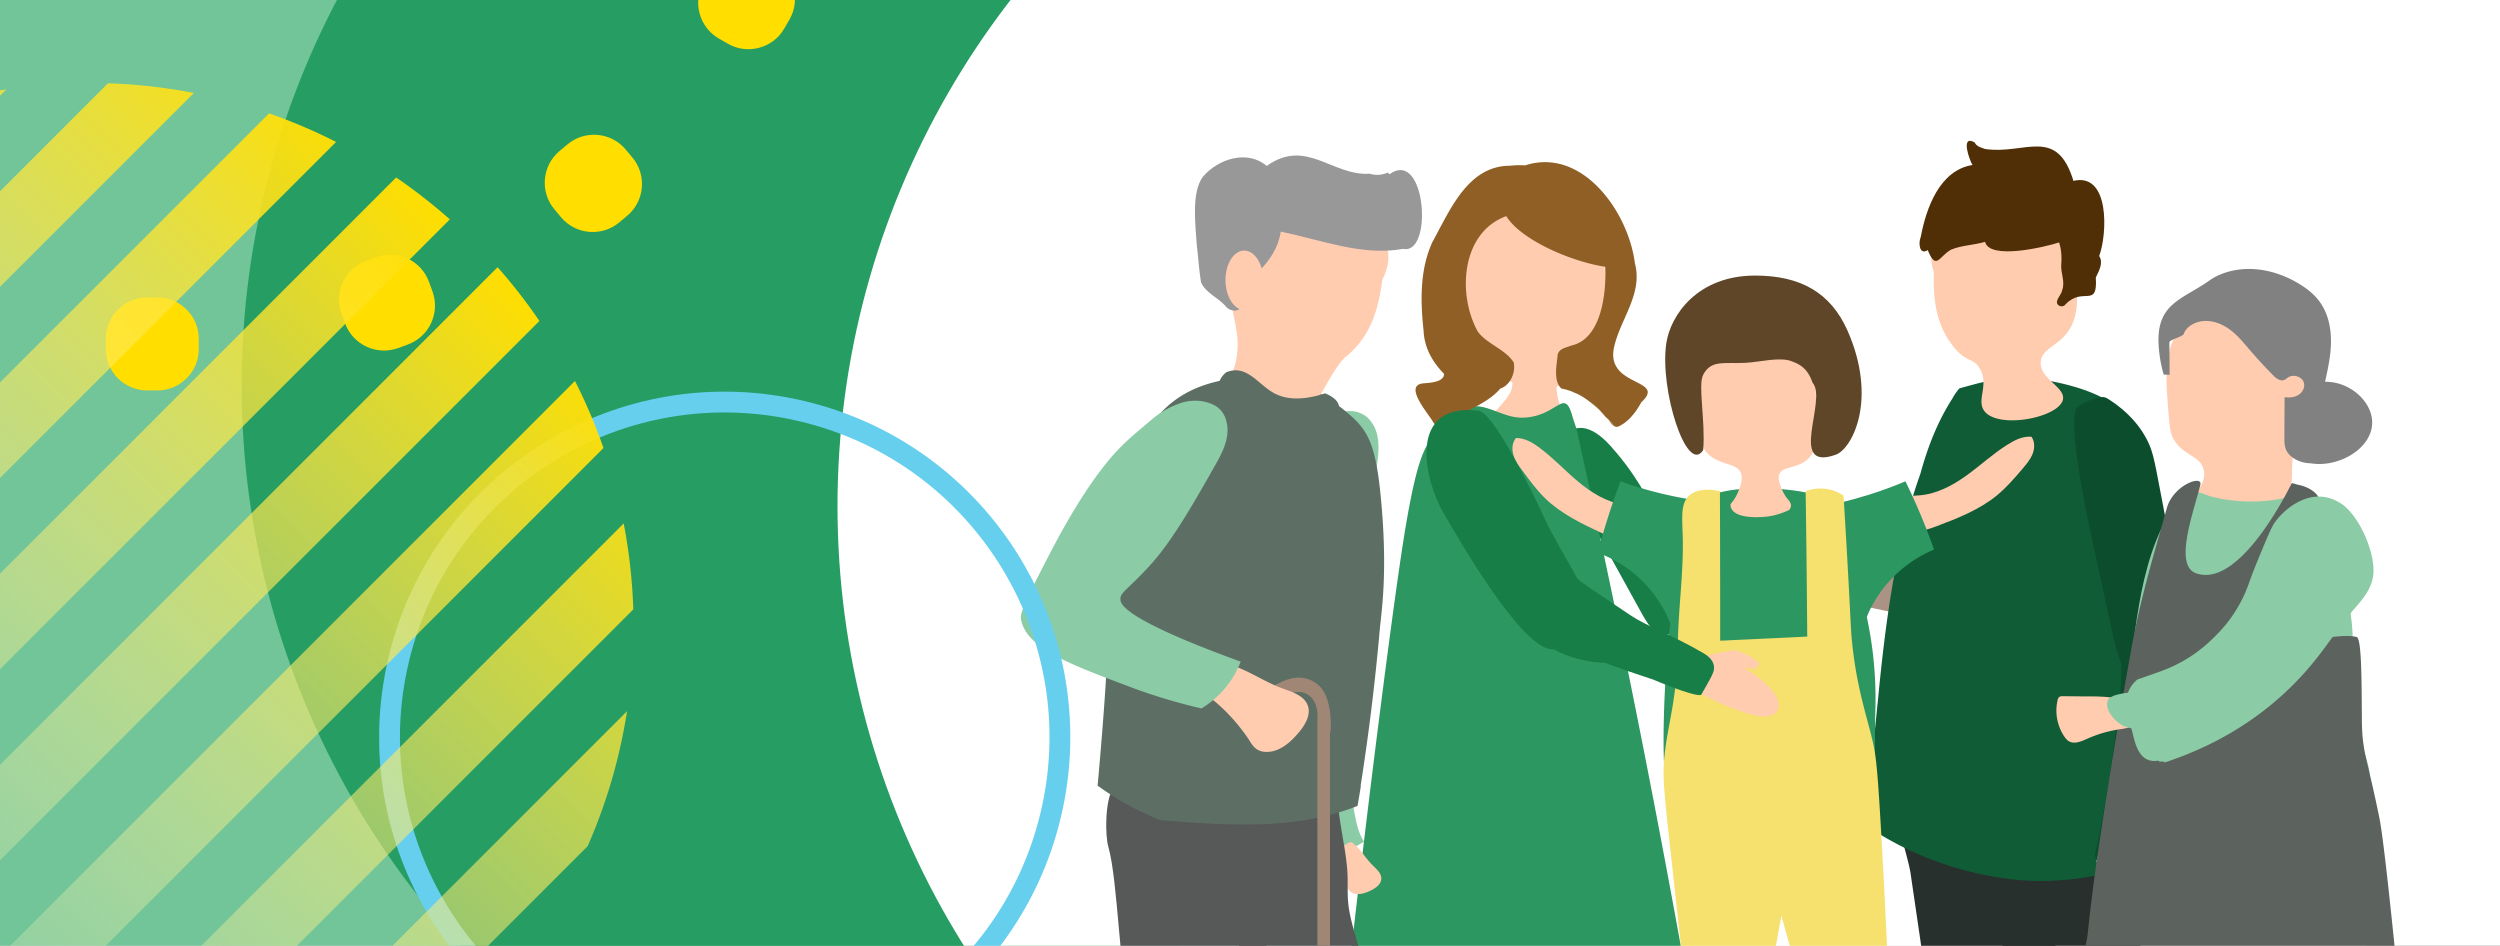
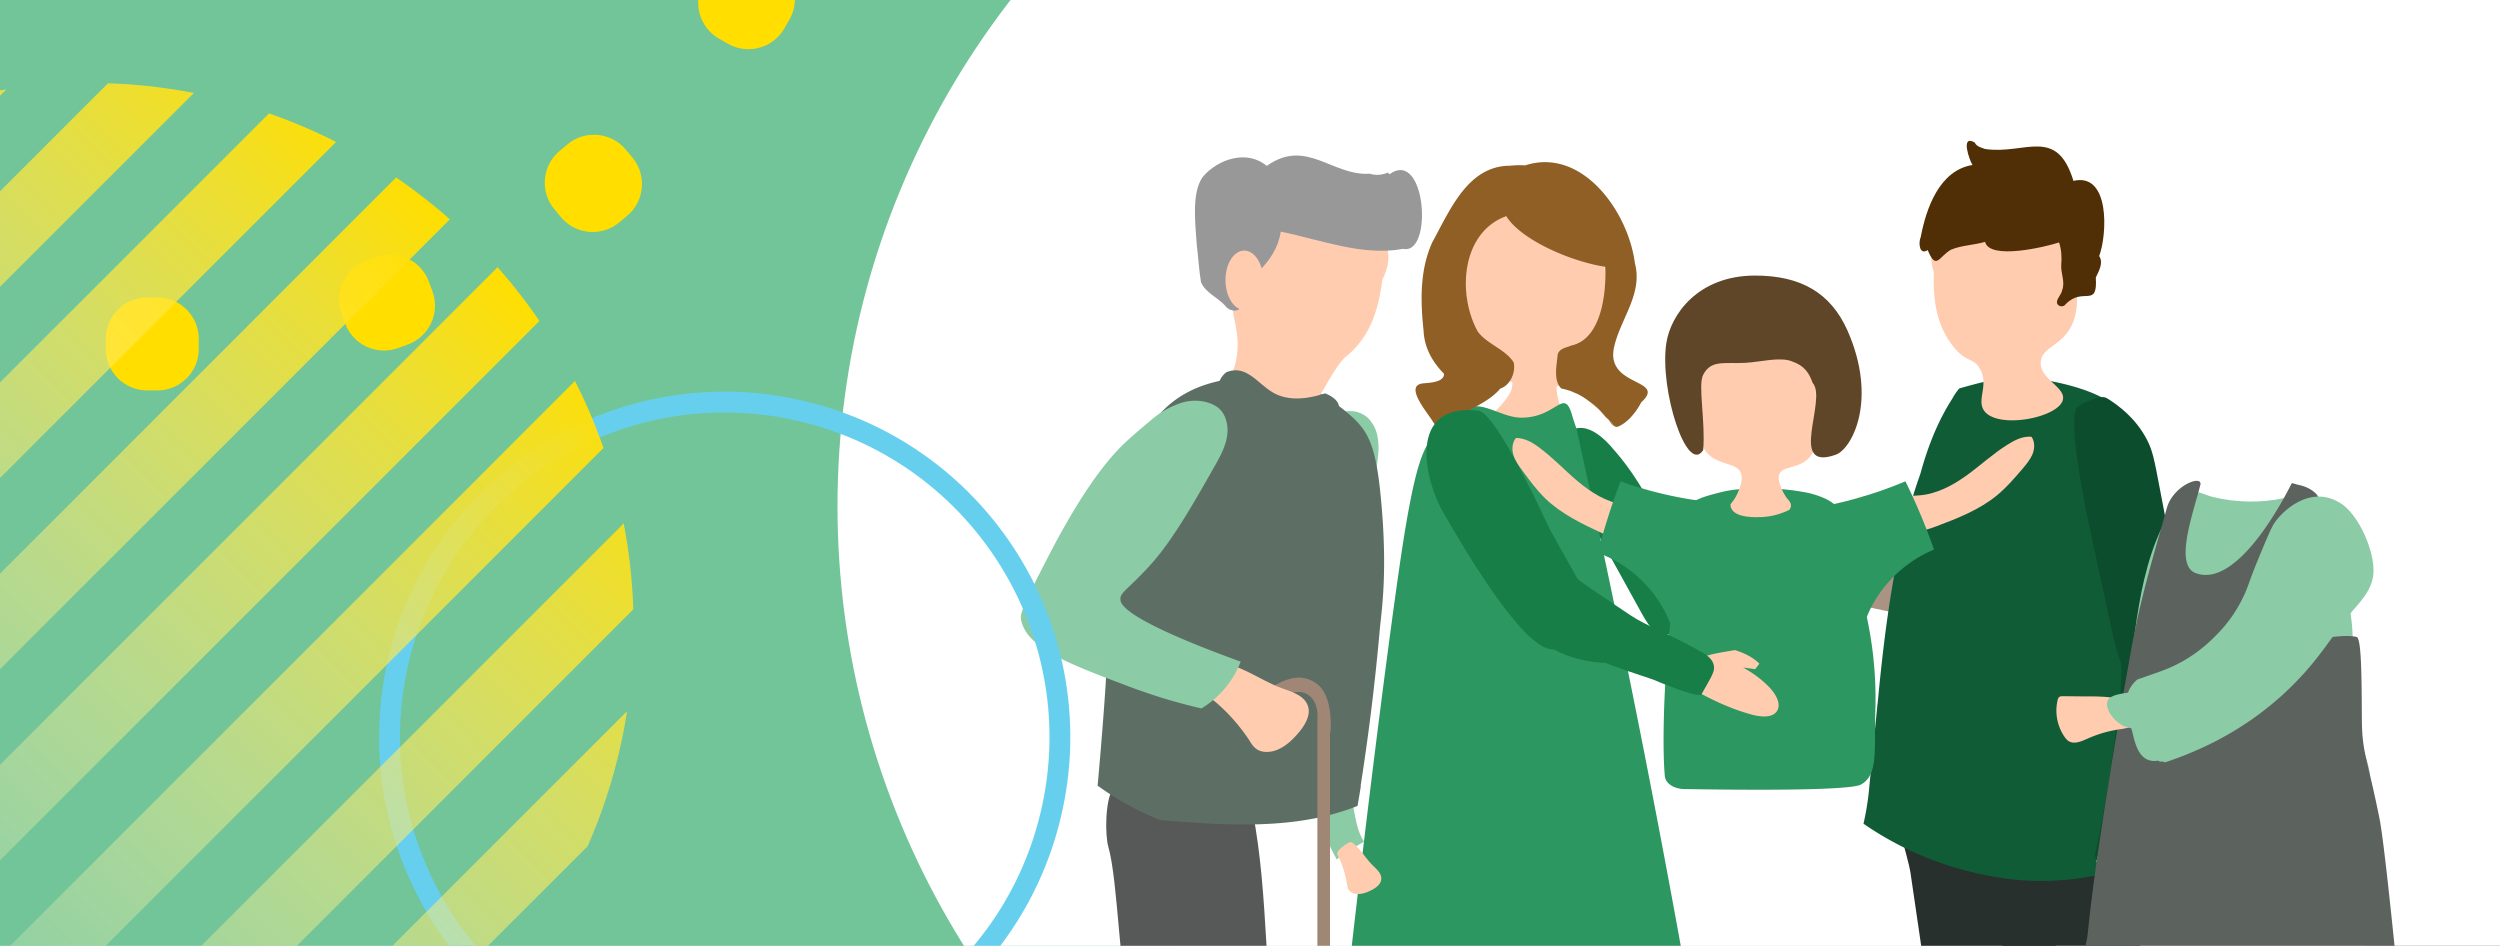
<svg xmlns="http://www.w3.org/2000/svg" width="600" height="227" fill="none">
  <rect width="100%" height="100%" fill="#333333" stroke="none" />
  <g clip-path="url(#clip0_21078_3061)">
    <path fill="#fff" d="M0 0h600v227H0z" />
    <circle cx="139.5" cy="90.5" r="198.5" fill="#71C598" />
-     <circle cx="256.5" cy="92.5" r="198.5" fill="#259D63" />
    <circle cx="399.5" cy="121.5" r="198.5" fill="#fff" />
    <path d="M531.282 124.928c-1.74 6.156-1.662 7.115-2.672 9.976-1.896 5.46-4.569 8.816-6.029 10.61-4.087 5.058-8.344 7.733-11.918 9.481-1.662.82-3.325 1.624-4.988 2.428-3.465 3.821-1.647 7.641-.233 11.446 1.103 2.258 2.284 8.846 7.521 7.315.202.449 1.367-.154 1.522.279 13.627-6.28 25.297-15.9 33.47-29.217 2.455-3.99 4.568-8.29 7.163-12.172 1.74-2.598 3.744-5.196 3.869-8.785.171-5.104-4.848-14.059-9.758-16.456-7.319-3.573-13.145 2.707-15.15 6.31-.652 1.176-1.383 3.712-2.828 8.816v-.031h.031z" fill="#fff" />
    <path d="M476.265 133.555s-7.459.65-16.626 1.176c-5.128.294-12.617.618-21.847.556-.155.217-2.843 1.578-2.843 1.594-.187.51-.793 3.758-.808 4.036 1.289 1.315 12.461 4.439 12.461 4.439.249.078 11.623 2.459 12.011 2.351 1.911.325 16.284 2.892 21.816 1.176 10.379-3.202 18.071-13.24 16.346-16.287-.917-1.608-4.024-.526-20.495.928l-.015.031z" fill="#AB9384" />
    <path d="M478.185 99.314c-.668-1.345-6.324-1.221-7.21-.85-4.164 1.763-10.535 32.572-10.535 32.572-3.108 15.034-5.78 20.138-2.175 24.731 2.128 2.707 6.199 4.872 9.525 3.882 3.465-1.036 5.314-7.068 8.887-19.116.42-1.423 1.648-6.342 4.118-16.209 1.756-7.037 2.222-8.971 2.082-11.832-.264-5.769-2.688-10.301-4.661-13.178h-.031z" fill="#AB9384" />
    <path d="M440.567 137.794c.156-.247.265-.51.358-.804.373-1.315-.187-2.568-.963-3.619-1.119-1.532-2.673-2.738-4.134-3.975-1.429-.325-2.859-.464-4.304-.109.047.341.078.696.109 1.052l1.709.727a17.407 17.407 0 00-4.739.48c-1.507.355-3.201 1.221-3.216 2.567 0 1.315 1.616 2.103 3.061 2.475 3.884 1.036 7.971 1.299 12.104 1.221l.015-.015z" fill="#F3D3BC" />
    <path d="M386.823 107.323c-1.755-1.933-3.744-3.773-6.028-4.423-2.316-.634-4.973.263-5.874 2.707-.808 2.211 0 4.887.948 7.176 2.393 5.893 5.438 11.414 8.484 16.92 3.216 5.8 6.417 11.6 9.618 17.431.979 1.748 2.02 3.619 3.589 4.594 2.766 1.716 9.09-.449 9.572-4.145.435-3.326-4.118-11.554-5.423-14.724-3.776-9.28-8.406-18.344-14.917-25.52l.031-.016z" fill="#187E47" />
    <path d="M435.593 127.46c1.724-.542 4.04-.944 4.739.34.73 1.346-1.026 3.016-2.579 4.099-3.388 2.351-6.76 4.671-10.162 7.037-6.589 4.563-13.348 9.249-20.977 11.878-3.108 1.067-6.759 1.732-9.09.186-1.445-.959-2.097-2.614-2.548-4.223-2.362-7.965 6.946-8.553 14-10.795 8.888-2.846 17.744-5.676 26.617-8.507v-.015z" fill="#187E47" />
    <path d="M445.417 119.822c-.886.525-1.725 1.221-2.471 1.948-1.088 1.037-2.082 2.166-3.247 3.109-.777.619-1.663 1.16-2.176 2.073-.217.386-.373.897-.248 1.33.108.417.45.711.808.866.373.155.761.139 1.118.155l.948-.093c3.077-1.145 6.122-2.274 9.183-3.387.606-.217 1.29-.511 1.539-1.176.233-.588.062-1.268-.094-1.871-.342-1.269-.761-2.661-1.755-3.31-1.119-.727-2.533-.294-3.667.402v-.031h.046l.016-.015zm-69.659-34.77c1.787-7.81-6.432-.541-9.758-.743-3.325-.2-4.366-6.743-6.153 1.068.886 1.747 1.772 2.614 2.642 4.377.342.665.885 2.614 0 4.377-1.445 2.861-5.283 6.109-7.039 7.857-.808 5.444 2.533 2.119 6.153 2.614 3.403-.511 7.971.819 8.81.881 1.119.047 2.331.897 3.527-.881 3.947-5.816-3.527-8.739 1.383-17.833a45.89 45.89 0 00.451-1.733l-.016.016z" fill="#FFCCB0" />
    <path d="M388.172 148.605a3134.107 3134.107 0 00-9.789-45.534c-.031-.139-.078-.278-.109-.402l-.808-2.428c-2.066-7.81-3.527 0-12.337 0-5.734 0-11.425-6.16-15.367 0-6.13 7.216-8.454-1.7-13.876 35.666-2.02 13.919-6.728 49.137-12.089 96.65a3.996 3.996 0 003.403 4.392h.047c.186.031.357.047.559.062 1.259 0 2.533.031 3.823.047 1.274 0 2.377.293 3.278.773.358.201.746.356 1.134.387a680.888 680.888 0 0020.837 2.521c15.632 1.655 21.8 1.747 26.897 1.624 7.023-.171 13.098-.82 17.9-1.532a3.995 3.995 0 003.356-4.64 3174.246 3174.246 0 00-16.875-87.602l.016.016z" fill="#2C9760" />
    <path d="M384.794 59.575c-.662-8.998-9.282-15.729-19.262-15.038-9.944.709-17.473 8.555-16.847 17.553a14.07 14.07 0 00.983 4.27c.054.371.09.725.108 1.08.196 3.241.59 6.5 1.466 9.67 1.735 6.147 5.473 11.691 12.019 14.809 2.2 1.027 4.65 1.771 7.154 1.576 3.362-.248 6.331-2.143 8.513-4.41 7.207-7.404 7.1-17.802 5.848-27.526.036-.655.054-1.328 0-1.984h.018z" fill="#FFCCB0" />
    <path d="M341.873 91.988c1.407-.156 4.678-.265 4.701-2.26-2.791-2.88-4.707-6.184-4.916-10.352-.757-7.185-.937-14.588 2.125-21.296 4.26-7.731 8.537-18.342 18.696-18.308a20.008 20.008 0 013.559-.08c13.645-4.432 24.775 11.076 26.346 23.538 1.921 7.225-3.401 13.232-4.955 19.865-2.418 9.95 12.831 7.657 6.458 13.48-1.175 2.247-3.198 4.868-5.627 5.845h.034c-.085.012-.176.029-.26.023-.944-.023-1.515-1.086-2.108-1.793-2.446-2.857-5.175-5.616-8.887-6.662 4.74 1.086 7.317 5.564 10.735 8.421h-.017c-4.125-3.978-6.961-7.996-13.074-9.168.045.028.09.046.135.075-2.107-1.777-1.197-5.726-.977-8.226.395-1.5 2.136-1.673 3.345-2.184 7.158-1.581 8.379-12.612 8.051-18.883-7.848-1.166-20.142-6.317-23.73-12.151-10.758 3.886-11.826 18.693-6.842 27.711 2.316 3.081 6.486 4.139 8.605 7.358.57 2.403-.808 5.552-3.21 6.317-3.22 3.846-8.61 5.104-12.362 8.346-1.339.782-2.644 1.426-3.751-.316-1.192-2.115-7.436-9.105-2.068-9.3h-.006z" fill="#8F5F25" />
    <path d="M354.778 98.542c4.506.541 16.825 27.799 16.825 27.799 7.209 13.564 11.218 17.724 9.058 23.138-1.274 3.201-4.583 6.387-8.048 6.372-7.5-.064-22.506-26.479-26.194-32.79-4.615-7.87-8.824-26.42 8.359-24.519z" fill="#187E47" />
    <path d="M463.083 241.189c.296 2.304 2.051 4.16 4.351 4.609 7.878 1.484 15.694 3.217 23.758 1.624.248-.062.513-.109.777-.17 1.429-21.19 2.874-41.946 4.319-59.701.342-4.099-3.9-7.099-7.644-5.352-8.546 3.96-17.325 13.116-25.685 13.302-3.434.077-8.049-9.961-8.748-5.8-.466 2.846 3.838 16.564 4.273 19.549 1.523 10.61 3.185 21.251 4.568 31.939h.031z" fill="#27302C" />
    <path d="M486.111 244.653a4.077 4.077 0 004.599 2.862c.155-.031.311-.062.466-.078a198.219 198.219 0 0020.681-5.196 4.066 4.066 0 002.828-4.254c-1.818-19.41-3.542-38.202-4.816-54.395-.233-2.908-3.388-4.64-5.983-3.264-8.685 4.547-16.455 16.89-25.451 18.56-3.387.619-9.556-8.553-9.556-4.361 0 2.876 6.448 15.76 7.349 18.621 3.295 10.456 6.728 20.942 9.883 31.505z" fill="#27302C" />
    <path d="M516.228 148.096c-.653-7.192-2.751-29.804-3.294-36.439-.606-7.3-.839-8.243-1.104-8.986-.901-2.567-4.692-9.867-26.927-12.265-.855.155-1.818.201-2.859.201-4.025.449-7.847 1.5-11.809 2.614a13.353 13.353 0 00-1.663 2.428c-3.465 5.367-5.889 11.492-7.676 18.05-5.656 15.76-8.328 34.49-10.27 55.215a2.087 2.087 0 00-.063.449l-1.911 19.24c-.062.773-.14 1.547-.233 2.335a66.043 66.043 0 01-1.181 6.759 78.026 78.026 0 0015.725 8.368c12.586 4.934 23.09 5.289 25.187 5.351 15.367.356 27.363-4.655 33.765-7.981-.56-5.753-1.414-14.352-2.486-24.808-2.44-23.787-2.362-21.467-3.17-30.5h-.031v-.031z" fill="#0F5C37" />
    <path d="M497.26 61.42c0-7.856-7.567-14.213-16.89-14.213-9.322 0-16.89 6.357-16.89 14.214a11.8 11.8 0 00.622 3.774c0 .309.031.634 0 .959-.047 2.83.093 5.676.699 8.475.746 3.387 2.238 6.62 4.677 9.342 2.58 2.846 4.056 2.01 5.516 4.238 2.58 3.928-.715 7.64 1.181 10.347 3.217 4.593 18.133 1.686 18.941-2.722.544-3.016-5.827-5.011-5.329-9.126.357-2.97 3.838-3.619 6.293-6.79 2.128-2.768 3.62-7.609 1.056-16.75.078-.479.14-1.051.14-1.732v-.03l-.016.015z" fill="#FFCCB0" />
    <path d="M460.959 56.93c-.577 1.323-.337 4.417 1.695 3.096 2.058 4.991 2.651 1.553 5.581-.098 2.601-1.087 5.49-1.08 8.182-1.881 1.087 4.431 14.486 1.214 17.763.14.573 1.776.678 3.565.514 5.432-.108 2.045 1.006 4.099.203 6.088-.133.853-1.023 1.713-1.198 2.538-.311 1.176 1.399 1.773 2.061.764 4.166-4.318 7.727 1.156 7.233-6.41.698-1.472 1.913-3.525.81-5.145 1.963-5.231 2.618-20.113-6.178-18.045-4.024-13.22-11.669-6.226-21.2-7.647-.922-.344-2.054-.577-2.492-1.567-3.543-2.037-1.215 4.398-.528 5.405-7.925 1.251-11.124 10.366-12.435 17.322l-.011.008z" fill="#512F06" />
    <path d="M456.703 126.713c-1.371-.898-2.121-2.591-1.821-4.171.273-1.568 1.548-2.952 3.173-3.391.792-.194 1.624-.201 2.451-.253 4.186-.285 8.015-2.318 11.427-4.759 3.358-2.417 6.399-5.271 9.94-7.472 1.708-1.079 3.653-2.031 5.681-1.85.85 1.188.789 2.831.249 4.175-.559 1.336-1.528 2.483-2.497 3.63-1.877 2.187-3.754 4.374-5.985 6.218-4.209 3.477-9.468 5.543-14.639 7.488-2.563.97-5.636 1.845-7.907.368l-.067.062-.005-.045z" fill="#FFCCB0" />
    <path d="M446.759 142.851v-.614c.143-5.593-1.12-11.205-3.685-16.183-.794-1.536-.794-1.967-1.079-2.581 0 0-.347-.82-1.059-1.721-1.914-2.417-7.025-3.462-7.025-3.462a52.914 52.914 0 00-11.198-1.044c-4.093.061-6.577.082-9.937.942-3.787.963-7.594 1.946-9.549 5.305-1.242 2.131-1.262 4.364-1.14 5.756v7.498c-.122 1.229 0 0 0 1.495 0 2.417-.163 2.233-1.181 11.041-1.67 14.483-1.975 30.379-1.344 36.995.143 1.721 2.158 3.052 4.622 3.093 10.995.185 39.501.533 42.453-1.085 4.215-2.315 3.136-8.358 3.441-17.474.407-11.983-1.609-21.713-3.319-27.961z" fill="#2C9760" />
    <path d="M464.166 131.901c-8.576 3.562-15.209 11.119-17.276 19.765-4.773-9.773-9.526-19.547-14.3-29.321a99.81 99.81 0 0024.715-6.825 152.003 152.003 0 016.861 16.362v.019z" fill="#2C9760" />
    <path d="M392.801 129.139c1.45-.763 2.359-2.404 2.207-4.005-.144-1.56-1.297-3.029-2.864-3.581-.781-.266-1.608-.335-2.443-.444-4.164-.59-7.841-2.905-11.012-5.57-3.171-2.664-5.966-5.695-9.31-8.158-1.614-1.212-3.476-2.271-5.55-2.264-.929 1.121-1.031 2.73-.599 4.13.429 1.38 1.315 2.587 2.197 3.774 1.686 2.305 3.393 4.607 5.445 6.611 3.909 3.775 9.023 6.208 14.001 8.5 2.479 1.148 5.484 2.256 7.878.975l.058.072-.008-.04z" fill="#FFCCB0" />
    <path d="M383.469 132.682c8.546 3.036 15.491 10.302 18.113 18.984 3.923-10.281 7.786-20.603 11.709-30.905a93.689 93.689 0 01-24.358-5.241 159.917 159.917 0 00-5.464 17.182v-.02z" fill="#2C9760" />
-     <path d="M433.353 117.892c.08 5.689.161 11.397.222 17.125.06 5.941.121 11.862.162 17.764-6.972.348-13.922.658-20.894.987 0-5.341 0-13.372-.02-18.712 0-4.645-.02-12.52-.04-17.164-2.102-.445-5.132-.736-7.153.87-2.283 1.819-1.94 5.012-1.778 9.772.262 8.824-1.091 17.609-1.172 26.433-.101 12.423-2.344 18.441-3.172 26.124-.546 5.108-.304 7.72 1.798 26.568 2 18.325 3.475 31.58 4.284 38.682 1.697.754 5.677 2.244 10.709 1.528a19.518 19.518 0 006.526-2.186c1.576-8.631 3.132-17.28 4.708-25.911 2.324 8.321 4.668 16.681 6.992 25.001 1.919.774 5.354 1.935 9.8 1.916a25.677 25.677 0 009.314-1.838 2464.523 2464.523 0 00-2-42.262c-1.051-18.809-1.414-21.479-2.324-25.214-1.475-6.173-3.718-12.5-4.809-23.162-.202-1.935-.242-2.651-.525-8.34-.323-6.27-.808-15.403-1.536-26.917a9.628 9.628 0 00-4.526-1.664 9.87 9.87 0 00-4.566.619v-.019z" fill="#F6E06E" />
    <path d="M508.679 168.525s-.841 7.2-2.129 16.003c-.722 4.915-1.906 12.06-3.792 20.819.177.181.981 3.022.981 3.022.47.279 3.541 1.51 3.804 1.591 1.554-.942 6.83-10.893 6.83-10.893.127-.22 4.732-10.51 4.697-10.894.696-1.738 7.08-12.373 5.511-18.601-2.146-8.517-12.705-15.444-16.05-14.433-1.761.529 1.952-2.503.101 13.382l.047.004z" fill="#0B4D2D" />
    <path d="M505.503 95.52c-1.166-.941-6.289 1.481-6.94 2.182-3.063 3.317 4.018 33.877 4.018 33.877 1.72 7.851 2.921 13.435 3.519 16.248 1.913 8.938 2.569 12.197 5.676 14.753 2.125 1.747 6.535 4.097 9.413 2.513 4.317-2.366 2.91-12.285.173-31.553-.466-3.27.024-.294-3.033-16.41-1.34-7.125-1.753-9.061-3.053-11.586-2.647-5.11-6.773-8.25-9.768-10.068l-.005.044z" fill="#0B4D2D" />
    <path d="M403.206 163.572a5.147 5.147 0 01.163-1.372c.569-2.068 2.355-3.295 4.248-4.098 2.771-1.182 5.807-1.57 8.785-2.076 2.175.698 4.203 1.629 5.86 3.254-.347.452-.678.885-1.008 1.319l-2.916-.395c2.163 1.181 4.217 2.662 5.967 4.402 1.712 1.673 3.288 4.182 2.214 5.971-1.074 1.788-3.878 1.524-6.137.918-6.065-1.656-11.733-4.576-17.23-7.937l.019.016.035-.002z" fill="#FFCCB0" />
    <path d="M377.786 138.305c2.34 1.938 6.065 4.348 13.434 9.304 4.165 2.797 9.774 4.582 17.601 9.151 3.902 2.229 2.166 4.985 2.177 4.995-.118.54-2.602 4.799-2.734 5.035-1.773.476-11.492-3.685-11.492-3.685-.246-.051-11.098-3.711-11.378-3.999-.664-.003-14.124-.244-19.056-9.892-3.613-7.051-1.474-16.871 1.991-17.85 1.946-.551 3.394 1.951 9.423 6.932l.034.009z" fill="#187E47" />
    <path d="M328.825 100.862a6.274 6.274 0 00-3.962-2.15c-2.611-.34-5.594.913-7.816 2.738-2.222 1.825-3.776 4.129-5.159 6.434-2.688 4.47-4.91 9.109-6.355 13.811-2.315 7.517-2.626 15.065-2.33 22.38.699 17.447 4.785 34.15 11.995 49.323a82.456 82.456 0 005.656 12.915c.14-.202.311-.387.544-.557 1.973-1.315 3.915-2.614 5.982-3.743-1.383-2.073-1.88-4.609-2.346-7.115-1.709-9.233-3.419-18.513-3.232-28.18.171-8.058 1.662-16.301 3.138-24.499 1.71-9.45 3.434-18.9 5.144-28.35.839-4.624 1.569-9.697-1.29-12.992l.031-.015z" fill="#8BCBA6" />
    <path d="M323.278 212.142c.078.526.156 1.067.466 1.5.202.263.466.464.762.603 1.429.696 3.138.155 4.568-.572 1.165-.588 2.393-1.469 2.439-2.753.063-1.315-1.118-2.305-2.066-3.233-1.647-1.639-2.813-3.727-4.584-5.227-.186-.155-.357-.294-.606-.325-.264-.046-.513.077-.746.216a9.3 9.3 0 00-2.191 1.686c-.792.836-.217 1.269.218 2.227a23.38 23.38 0 011.725 5.862l.015.016z" fill="#FFCCB0" />
    <path d="M303.968 227.015c0-.356-.046-.727-.062-1.082-.606-10.1-1.289-21.159-3.294-31.196-.73-3.635-1.74-6.543-5.003-8.863-4.024-2.876-9.618-3.294-14.73-2.753-5.128.526-10.364 1.346-13.674 6.001-2.066 2.893-1.973 11.461-1.227 14.013 2.393 8.213 2.799 32.928 5.441 40.6 6.392-6.392 33.565 4.577 32.549-16.72z" fill="#575858" />
-     <path d="M323.792 243.733c9.228 0 4.739-7.853 3.512-10.935v-.062c-.808-5.057-2.688-9.512-3.512-14.368-.59-3.418-.186-6.434-.466-9.791-.419-5.073-1.647-9.774-2.129-14.909-.217-2.243-.155-4.516-2.19-6.357-4.196-3.758-11.576-2.908-16.595-2.753a69.59 69.59 0 00-8.22.727c-3.574.541-7.474 1.005-9.991 3.681-4.413 4.717-1.833 10.285.855 15.25 5.407 9.96 10.876 19.426 15.553 29.402.7 1.484-4.853 4.956 2.934 8.687 7.787 3.732 11.022 1.428 20.249 1.428z" fill="#575858" />
    <path d="M278.513 196.838c15.942 1.269 32.522 2.46 47.299-3.418.264-1.577.543-3.155.792-4.732 0 0-.047 0-.062-.031a560.01 560.01 0 004.584-37.321c.388-4.439 2.113-14.353.124-33.408-1.119-10.733-2.937-14.26-6.309-17.461-6.153-5.8-15.538-10.827-23.353-10.208-6.138.48-15.135 1.19-22.049 7.857-1.57 1.515-3.962 4.238-6.884 11.6-2.812 7.037-4.583 14.523-6.184 36.176-.808 10.873-.652 12.945-1.724 26.958-.513 6.666-.995 12.141-1.321 15.714a71.084 71.084 0 0015.087 8.29v-.016z" fill="#5D6F65" />
    <path d="M298.807 50.139c4.459-5.243 13.067-6.063 19.174-4.423 8.406 2.273 16.268 10.316 15.118 17.446a12.47 12.47 0 01-1.274 3.804 9.663 9.663 0 00-.171.99c-.419 2.939-1.041 5.862-2.128 8.646-1.337 3.387-3.403 6.48-6.386 8.893-3.139 2.537-6.93 11.507-9.339 13.998-3.512 3.634-18.009 0-19.143-5.909-.419-2.18 1.321-3.124 2.098-7.61.683-4.005-.062-7.052-.435-9.016-.917-4.748-3.714-19.488 2.501-26.803l-.015-.016z" fill="#FFCCB0" />
    <path d="M287.233 58.88c-.288-4.629-1.393-12.642 1.466-16.468 3.624-4.258 10.638-6.565 15.299-2.601 0 0 .001.007.009.014 9.498-6.774 15.678 2.458 24.758 1.87l-.188-.07c1.479.569 3.119.387 4.564-.215.105.146.203.293.301.44 8.783-6.436 10.604 19.45 3.321 17.874-9.812 1.819-19.807-2.193-29.388-4.131-.547 3.827-2.624 6.897-5.319 9.584-2.012 2.045-2.552 5.304-4.345 7.371.802 2.465-2.5 2.539-3.665.823-1.79-2.01-4.781-3.106-5.813-5.69-.48-2.903-.63-5.878-.993-8.802l-.007.001z" fill="#999899" />
    <path d="M314.438 102.666c-2.673.279-7.629.418-12.819-1.902-2.844-1.284-4.491-2.722-6.309-4.361-2.393-2.12-2.797-3.14-2.765-4.053.046-1.453 1.18-2.536 1.755-3a6.203 6.203 0 011.663-.449c3.931-.417 6.386 3.604 9.851 5.475 2.238 1.191 5.936 2.073 12.182.031.357.124 3.108 1.191 3.341 3.047.264 1.995-2.362 4.748-6.915 5.212h.016z" fill="#5D6F65" />
    <path d="M305.218 168.943c2.765-1.81 6.463-4.485 9.447-1.593.963.943 1.383 2.444 1.569 4.006a2.39 2.39 0 00-.062.495v62.237l3.03.325V175.81c.109-.232.186-.51.186-.851.062-3.742-.388-8.692-3.403-10.888-4.179-3.031-8.421-.727-12.29 1.81-1.694 1.113-.187 4.176 1.523 3.062z" fill="#A08675" />
    <path d="M299.835 177.705c.56.866 1.144 1.776 2.064 2.274.561.303 1.211.455 1.862.476 3.163.13 5.833-2.165 7.83-4.526 1.638-1.906 3.163-4.44 2.221-6.735-.942-2.361-3.881-3.184-6.349-4.094-4.308-1.624-8.1-4.396-12.542-5.652-.449-.108-.92-.238-1.346-.108-.516.129-.875.541-1.167.952a17.197 17.197 0 00-2.602 4.657c-.786 2.079.628 2.425 2.198 3.768a43.987 43.987 0 017.853 8.988h-.045.023z" fill="#FFCCB0" />
    <path d="M294.207 100.609c-.513-1.454-1.399-2.691-2.953-3.45-2.424-1.19-5.423-1.299-8.08-.355-2.657.943-4.739 2.15-6.945 4.037-4.289 3.681-7.023 5.707-10.908 10.563-5.811 7.239-10.939 16.75-13.813 22.318-4.491 8.693-6.697 13.054-6.495 14.709 1.01 7.207 12.461 11.213 26.057 16.379 3.838 1.454 7.925 2.707 7.925 2.707a137.323 137.323 0 009.354 2.505 22.737 22.737 0 006.013-5.289 22.07 22.07 0 003.403-5.939c-9.23-3.341-28.466-10.688-28.855-14.771-.031-.309 0-.603 0-.603.218-1.33 2.207-2.428 6.868-7.486 4.149-4.532 8.111-10.517 15.15-23.014 2.004-3.542 4.755-7.903 3.247-12.311h.032z" fill="#8BCBA6" />
    <ellipse cx="298.659" cy="67.279" rx="4.542" ry="7.138" transform="rotate(-.626 298.659 67.279)" fill="#FFCCB0" />
-     <path d="M530.081 75.195c-2.346.897-4.724 1.872-6.417 3.434-2.113 1.98-2.906 4.655-3.325 7.284-.498 3.016-.498 5.63-.094 10.765.358 4.733.529 7.099 1.274 8.46 2.378 4.393 6.34 3.975 7.319 7.44 1.041 3.727-3.03 6.016-2.004 8.352 1.74 3.99 16.765 4.732 21.924-2.181 2.595-3.496-.031-5.305 2.874-16.008.808-3 1.772-5.877 2.704-10.92.482-2.598.855-5.258.357-7.872-.543-2.753-2.066-5.367-3.993-7.718-5.065-6.124-13.875-3.541-20.572-1.02h-.047v-.016z" fill="#FFCCB0" />
    <path d="M548.355 119.509c1.352-.309 2.797-.665 4.118-.309.854.232 1.569.757 2.144 1.361 3.558 3.65 2.501 9.017 4.133 13.517.824 2.243 2.331 4.254 3.387 6.434 2.145 4.408 2.393 9.28 2.611 14.044.202 4.377.388 8.769.59 13.146.156 3.403.311 6.806 1.212 10.116.591 2.18 1.507 4.299 1.958 6.511.855 4.315-.093 8.769.746 13.085.311 1.531.839 3.093.513 4.624-.653 3.001-4.367 4.795-7.816 5.815-10.923 3.248-22.81 2.924-34.386 2.568-8.81-.278-16.454-.481-24.503-3.544 2.026-5.824 4.734-28.636 5.946-33.893 3.683-15.992 2.957-33.879 11.021-48.696.917-1.67 2.237-5.29 4.226-6.218 1.989-.928 4.77.696 6.713 1.176 5.625 1.407 11.716 1.516 17.403.263h-.016z" fill="#8BCBA6" />
    <path d="M546.38 249c3.014-1.021 10.671-1.956 13.577-3.225 5.997-2.613 11.852 5.688 16.809 1.543-1.259-11.971-4.353-44.234-5.689-50.885-2.906-14.461-4.18-15.76-4.227-23.679-.062-10.44-.093-19.627-1.274-19.89-4.506-.99-10.379 1.763-12.664-1.299-.295-.402 0-.758-.823-6.264-.218-1.501-.311-3.155-.404-5.182-.373-6.789 7.135-18.377 4.261-21.516-.404-.449-1.672-1.672-4.261-2.229-1.634-.352-1.516-.695-1.869 0-3.961 7.796-13.931 24.519-22.847 21.176-5.259-1.972-.536-14.576 1.114-21.176.628-2.512-6.489.028-8.034 5.541-3.403 12.141-6.401 21.916-8.654 34.491a1589.004 1589.004 0 00-6.48 38.805c-1.492 9.636-2.89 19.287-3.884 29.031-.622 6.001-5.718 13.842-1.368 18.065 2.626 2.552 9.82 4.995 10.053 5.011 26.711 1.175 21.148 1.037 28.906 1.037l1.293.645h6.465z" fill="#5C625E" />
    <path d="M542.153 133.75c-2.455 5.908-2.486 6.882-3.807 9.604-2.517 5.197-5.563 8.228-7.21 9.837-4.646 4.547-9.198 6.728-12.943 8.058a530.86 530.86 0 01-5.252 1.841c-3.884 3.402-2.517 7.408-1.538 11.321.839 2.366 1.227 9.063 6.619 8.135.171.48 1.383 0 1.492.449 14.264-4.671 26.99-12.899 36.639-25.195 2.905-3.681 5.516-7.718 8.53-11.275 2.036-2.382 4.32-4.733 4.864-8.275.761-5.057-3.186-14.523-7.769-17.446-6.868-4.392-13.379 1.176-15.787 4.516-.793 1.083-1.803 3.527-3.838 8.414v.016z" fill="#8BCBA6" />
    <path d="M504.387 167.213c-.914-.073-1.81-.073-2.725-.073-2.191 0-4.345-.036-6.536-.054-.286 0-.629 0-.858.164-.286.181-.4.545-.457.854-.686 2.965-.076 6.166 1.658 8.712.286.418.629.836 1.067 1.091 1.296.745 2.935.054 4.307-.564a29.672 29.672 0 018.252-2.364c1.334-.2 3.011-.546 3.335-1.801.095-.382.038-.763 0-1.164-.629-4.128-4.117-4.546-7.985-4.819h-.038l-.02.018z" fill="#FFCCB0" />
-     <path d="M530.2 67.356c2.987-2.121 6.975-3.01 10.815-2.766 3.841.244 7.533 1.576 10.701 3.483 1.526.917 2.97 1.992 4.119 3.253 3.43 3.783 3.988 8.972 3.398 13.758-.263 2.207-.739 4.371-1.215 6.55 5.728-.115 11.013 4.457 11.292 9.358.361 6.335-7.616 11.151-14.312 10.262-.065 0-.147-.029-.213-.043-.295 0-.607-.029-.903-.057-2.297-.244-4.579-1.477-5.301-3.397-.328-.846-.328-1.777-.328-2.68 0-3.268.033-6.52.049-9.774 1.297.243 2.774 0 3.726-.831.968-.817 1.296-2.179.64-3.182-.673-1.003-2.347-1.433-3.447-.76-.361.215-.64.53-1.034.674-.952.33-1.92-.401-2.593-1.09a122.021 122.021 0 01-5.908-6.42c-1.329-1.562-2.642-3.167-4.333-4.457-1.69-1.29-3.824-2.25-6.056-2.207-2.232.029-4.53 1.218-5.186 3.096-.263.745-3.463 1.325-3.463 2.099.033 2.58.05 5.16.066 7.739a48.74 48.74 0 00-1.428-.072 31.908 31.908 0 01-1.231-7.337c-.457-9.794 5.699-10.638 12.145-15.199z" fill="#818181" />
    <path d="M531.388 160.48c1.476-.68 3.029-1.453 4.645-1.252.746.093 1.446.402 2.067.819 3.014 2.027 3.558 6.837 1.088 9.481-1.181 1.253-2.828 1.98-4.429 2.568-6.883 2.567-14.388 3.542-21.706 2.877-1.104-.093-2.238-.248-3.263-.665-1.865-.758-4.848-3.898-3.932-6.187.762-1.856 6.029-1.887 7.863-2.258 6.06-1.222 12.088-2.8 17.698-5.413l-.031.03z" fill="#8BCBA6" />
    <path d="M429.439 122.356c.144-.184.33-.49.392-.857.123-.96-.846-1.694-1.217-2.266-.145-.224-2.146-3.346-1.651-5.224.578-2.184 4.146-1.429 6.766-3.694 3.321-2.857 2.228-8.428 2.083-15.51-.082-4.347-.804-8.816-2.97-12.632-4.332-7.714-15.202-11.408-21.617-3.735-2.929 3.49-3.053 8.347-2.971 12.877.165 9.857-1.32 14.796 1.692 17.674 2.97 2.836 7.24 2.02 7.962 4.816.495 1.918-.928 4.694-1.279 5.326-.454.837-.949 1.47-1.32 1.898 0 .245.021.613.206 1 1.073 2.368 6.168 2.123 7.364 2.061 1.444-.061 3.816-.387 6.601-1.734h-.041z" fill="#FFCCB0" />
    <path d="M443.38 79.29c-4.025-8.98-11.145-13.153-22.15-13.153-13.794 0-20.295 9.44-21.316 16.245-1.673 11.145 4.956 31.763 8.857 25.633.557-7.244-1.318-15.603.002-18.087 1.901-3.58 4.809-2.598 10.087-2.844 3.236-.143 8.517-1.555 11.268-.327 2.757.93 4.025 2.612 4.892 5.098 3.642 4.087-6.132 21.435 5.572 17.275 3.899-1.386 10.149-13.228 2.788-29.84z" fill="#5F4628" />
    <g clip-path="url(#clip1_21078_3061)">
      <path d="M252.176 195.567c10.286-43.213-16.405-86.583-59.618-96.87-43.213-10.287-86.583 16.405-96.87 59.618-10.286 43.213 16.405 86.583 59.618 96.869 43.213 10.287 86.583-16.405 96.87-59.617z" stroke="#67CFEE" stroke-width="5" stroke-miterlimit="10" />
    </g>
    <g clip-path="url(#clip2_21078_3061)">
      <path d="M37.801-235.668h-2.5c-5.45 0-9.91-4.46-9.91-9.91v-2.5c0-5.45 4.46-9.91 9.91-9.91h2.5c5.45 0 9.91 4.46 9.91 9.91v2.5c0 5.45-4.46 9.91-9.91 9.91zm-46.66-3.88l-.86-2.35c-1.86-5.12-7.58-7.79-12.71-5.93l-2.35.86c-5.12 1.87-7.79 7.58-5.93 12.71l.86 2.35c1.87 5.12 7.58 7.79 12.71 5.93l2.35-.86c5.12-1.87 7.79-7.58 5.93-12.71zm-51.09 25.03l-1.61-1.92c-3.5-4.18-9.79-4.73-13.97-1.22l-1.92 1.61c-4.18 3.5-4.73 9.79-1.22 13.97l1.61 1.92c3.5 4.18 9.79 4.73 13.97 1.22l1.92-1.61c4.18-3.5 4.73-9.79 1.22-13.97zm-39.46 40.99l-2.17-1.25c-4.72-2.73-10.82-1.09-13.54 3.63l-1.25 2.17c-2.73 4.72-1.09 10.82 3.63 13.54l2.17 1.25c4.72 2.73 10.82 1.09 13.54-3.63l1.25-2.17c2.73-4.72 1.09-10.82-3.63-13.54zm-23.05 52.01l-2.47-.43c-5.37-.95-10.54 2.67-11.48 8.04l-.43 2.47c-.95 5.37 2.67 10.54 8.04 11.48l2.47.43c5.37.95 10.54-2.67 11.48-8.04l.43-2.47c.95-5.37-2.67-10.54-8.04-11.48zm-3.88 56.76l-2.47.43c-5.37.95-8.99 6.12-8.04 11.48l.43 2.47c.95 5.37 6.12 8.99 11.48 8.04l2.47-.43c5.37-.95 8.99-6.11 8.04-11.48l-.43-2.47c-.95-5.37-6.12-8.99-11.48-8.04zm15.77 54.66l-2.17 1.25c-4.72 2.73-6.35 8.82-3.63 13.54l1.25 2.17c2.73 4.72 8.82 6.35 13.54 3.63l2.17-1.25c4.72-2.73 6.36-8.82 3.63-13.54l-1.25-2.17c-2.73-4.72-8.82-6.35-13.54-3.63zm33.51 45.98l-1.61 1.92c-3.5 4.18-2.95 10.46 1.22 13.97l1.92 1.61c4.18 3.5 10.46 2.96 13.97-1.22l1.61-1.92c3.5-4.18 2.96-10.46-1.22-13.97l-1.92-1.61c-4.18-3.5-10.46-2.96-13.97 1.22zm47.22 31.74l-.86 2.35c-1.87 5.12.8 10.84 5.93 12.71l2.35.86c5.12 1.86 10.84-.8 12.71-5.93l.86-2.35c1.87-5.12-.8-10.84-5.93-12.71l-2.35-.86c-5.12-1.87-10.84.8-12.71 5.93zm55.23 13.67v2.5c0 5.45 4.46 9.91 9.91 9.91h2.5c5.45 0 9.91-4.46 9.91-9.91v-2.5c0-5.45-4.46-9.91-9.91-9.91h-2.5c-5.45 0-9.91 4.46-9.91 9.91zm56.57-6.03l.86 2.35c1.86 5.12 7.58 7.79 12.71 5.93l2.35-.86c5.12-1.86 7.79-7.58 5.93-12.71l-.86-2.35c-1.87-5.12-7.58-7.79-12.71-5.93l-2.35.86c-5.12 1.86-7.79 7.58-5.93 12.71zm51.09-25.03l1.61 1.92c3.5 4.18 9.79 4.73 13.97 1.22l1.92-1.61c4.18-3.5 4.73-9.79 1.22-13.97l-1.61-1.92c-3.5-4.18-9.79-4.73-13.97-1.22l-1.92 1.61c-4.18 3.5-4.73 9.79-1.22 13.97zm39.46-40.99l2.17 1.25c4.72 2.73 10.82 1.09 13.54-3.63l1.25-2.17c2.73-4.72 1.09-10.82-3.63-13.54l-2.17-1.25c-4.72-2.73-10.82-1.09-13.54 3.63l-1.25 2.17c-2.73 4.72-1.09 10.82 3.63 13.54zm23.06-52.01l2.47.43c5.37.95 10.54-2.67 11.48-8.04l.43-2.47c.95-5.37-2.67-10.54-8.04-11.48l-2.47-.43c-5.37-.95-10.54 2.67-11.48 8.04l-.43 2.47c-.95 5.37 2.67 10.54 8.04 11.48zm3.88-56.76l2.47-.43c5.37-.95 8.99-6.12 8.04-11.48l-.43-2.47c-.95-5.37-6.12-8.99-11.48-8.04l-2.47.43c-5.37.95-8.99 6.12-8.04 11.48l.43 2.47c.95 5.37 6.12 8.99 11.48 8.04zm-15.77-54.66l2.17-1.25c4.72-2.73 6.36-8.82 3.63-13.54l-1.25-2.17c-2.73-4.72-8.82-6.35-13.54-3.63l-2.17 1.25c-4.72 2.73-6.36 8.82-3.63 13.54l1.25 2.17c2.73 4.72 8.82 6.36 13.54 3.63zm-33.52-45.98l1.61-1.92c3.5-4.18 2.95-10.46-1.22-13.97l-1.92-1.61c-4.18-3.5-10.46-2.95-13.97 1.22l-1.61 1.92c-3.5 4.18-2.96 10.46 1.22 13.97l1.92 1.61c4.18 3.5 10.46 2.96 13.97-1.22zm-47.22-31.74l.86-2.35c1.87-5.12-.8-10.84-5.93-12.71l-2.35-.86c-5.12-1.87-10.84.8-12.71 5.93l-.86 2.35c-1.87 5.12.8 10.84 5.93 12.71l2.35.86c5.12 1.87 10.84-.8 12.71-5.93z" fill="#FFDE00" />
    </g>
    <g clip-path="url(#clip3_21078_3061)">
      <path style="mix-blend-mode:hard-light" d="M141.051 203.072l-14.108 14.108-22.942 22.943-22.943 22.942-7.004 7.004a129.742 129.742 0 01-32.395 9.444l4.982-4.981 22.942-22.942 22.942-22.943 22.943-22.942 22.942-22.942 12.086-12.086a130.068 130.068 0 01-9.453 32.395h.008zm-2.633-66.186l-22.942 22.943-22.942 22.942-22.943 22.942-22.942 22.943-22.943 22.942L.764 274.54l-4.17 4.171a135.6 135.6 0 009.853 1.513c3.586.409 7.18.677 10.782.794l17.944-17.945 22.943-22.942 22.942-22.942 22.943-22.943 22.942-22.942 22.942-22.943 2.107-2.106a131.048 131.048 0 00-2.307-20.635l-11.275 11.274.008-.008zm-22.934-22.942l-22.942 22.942L69.6 159.829l-22.943 22.942-22.942 22.942L.772 228.656l-22.942 22.942-15.404 15.404a130.344 130.344 0 0016.09 6.845l10.781-10.782 22.942-22.942 22.943-22.943 22.942-22.942 22.943-22.942 22.942-22.943 22.942-22.942 17.886-17.886a128.957 128.957 0 00-6.845-16.09l-22.508 22.509zm0-45.877L92.542 91.01 69.6 113.952l-22.943 22.942-22.942 22.943L.772 182.779l-22.942 22.943-22.942 22.942-19.775 19.775a130.524 130.524 0 0012.896 10.038l18.346-18.346 22.942-22.942 22.942-22.943 22.943-22.942 22.942-22.943 22.943-22.942 22.942-22.942 22.942-22.943 2.508-2.507a130.746 130.746 0 00-10.038-12.896l-3.937 3.936zM92.542 45.125L69.6 68.067 46.657 91.01l-22.942 22.942L.772 136.894l-22.942 22.943-22.942 22.942-22.943 22.943-18.362 18.362a129.56 129.56 0 0010.055 12.888l19.783-19.783 22.942-22.943 22.942-22.942 22.943-22.943 22.942-22.942 22.943-22.942 22.942-22.943 22.942-22.942 3.945-3.945a131.978 131.978 0 00-12.888-10.054l-2.524 2.523-.008.009zm-45.885 0L23.715 68.067.772 91.01l-22.942 22.942-22.942 22.942-22.943 22.943-22.942 22.942-10.824 10.824a129.697 129.697 0 006.862 16.08l15.429-15.428 22.942-22.943 22.943-22.942 22.942-22.943 22.942-22.942 22.943-22.942L58.124 56.6l22.533-22.533a129.616 129.616 0 00-16.08-6.861L46.648 45.133l.008-.008zM23.723 22.183L.781 45.124l-22.943 22.942-22.942 22.943-22.942 22.942-22.943 22.942L-109 154.906c.117 3.552.376 7.087.786 10.623.384 3.343.894 6.678 1.537 9.996l4.23-4.229 22.942-22.943 22.942-22.942 22.943-22.943 22.942-22.942 22.942-22.942L35.207 33.64 46.54 22.308a131.746 131.746 0 00-20.619-2.324l-2.181 2.182-.017.017zm-54.493 8.616l-14.326 14.326-22.942 22.942L-90.98 91.01l-7.222 7.22a130.325 130.325 0 00-9.344 32.287l5.099-5.098 22.942-22.942 22.942-22.943 22.943-22.942 22.942-22.942L1.525 21.447a130.7 130.7 0 00-32.287 9.344l-.008.008z" fill="url(#paint0_linear_21078_3061)" />
    </g>
  </g>
  <defs>
    <clipPath id="clip0_21078_3061">
      <path fill="#fff" d="M0 0h600v227H0z" />
    </clipPath>
    <clipPath id="clip1_21078_3061">
      <path fill="#fff" transform="translate(91 94)" d="M0 0h165.87v165.87H0z" />
    </clipPath>
    <clipPath id="clip2_21078_3061">
      <path fill="#fff" transform="translate(-137 -258)" d="M0 0h347.1v351.71H0z" />
    </clipPath>
    <clipPath id="clip3_21078_3061">
      <path fill="#fff" transform="translate(-109 20)" d="M0 0h261v261H0z" />
    </clipPath>
    <linearGradient id="paint0_linear_21078_3061" x1="-70.612" y1="242.689" x2="113.687" y2="58.389" gradientUnits="userSpaceOnUse">
      <stop stop-color="#fff" stop-opacity="0" />
      <stop offset="1" stop-color="#FFDE00" />
    </linearGradient>
  </defs>
</svg>